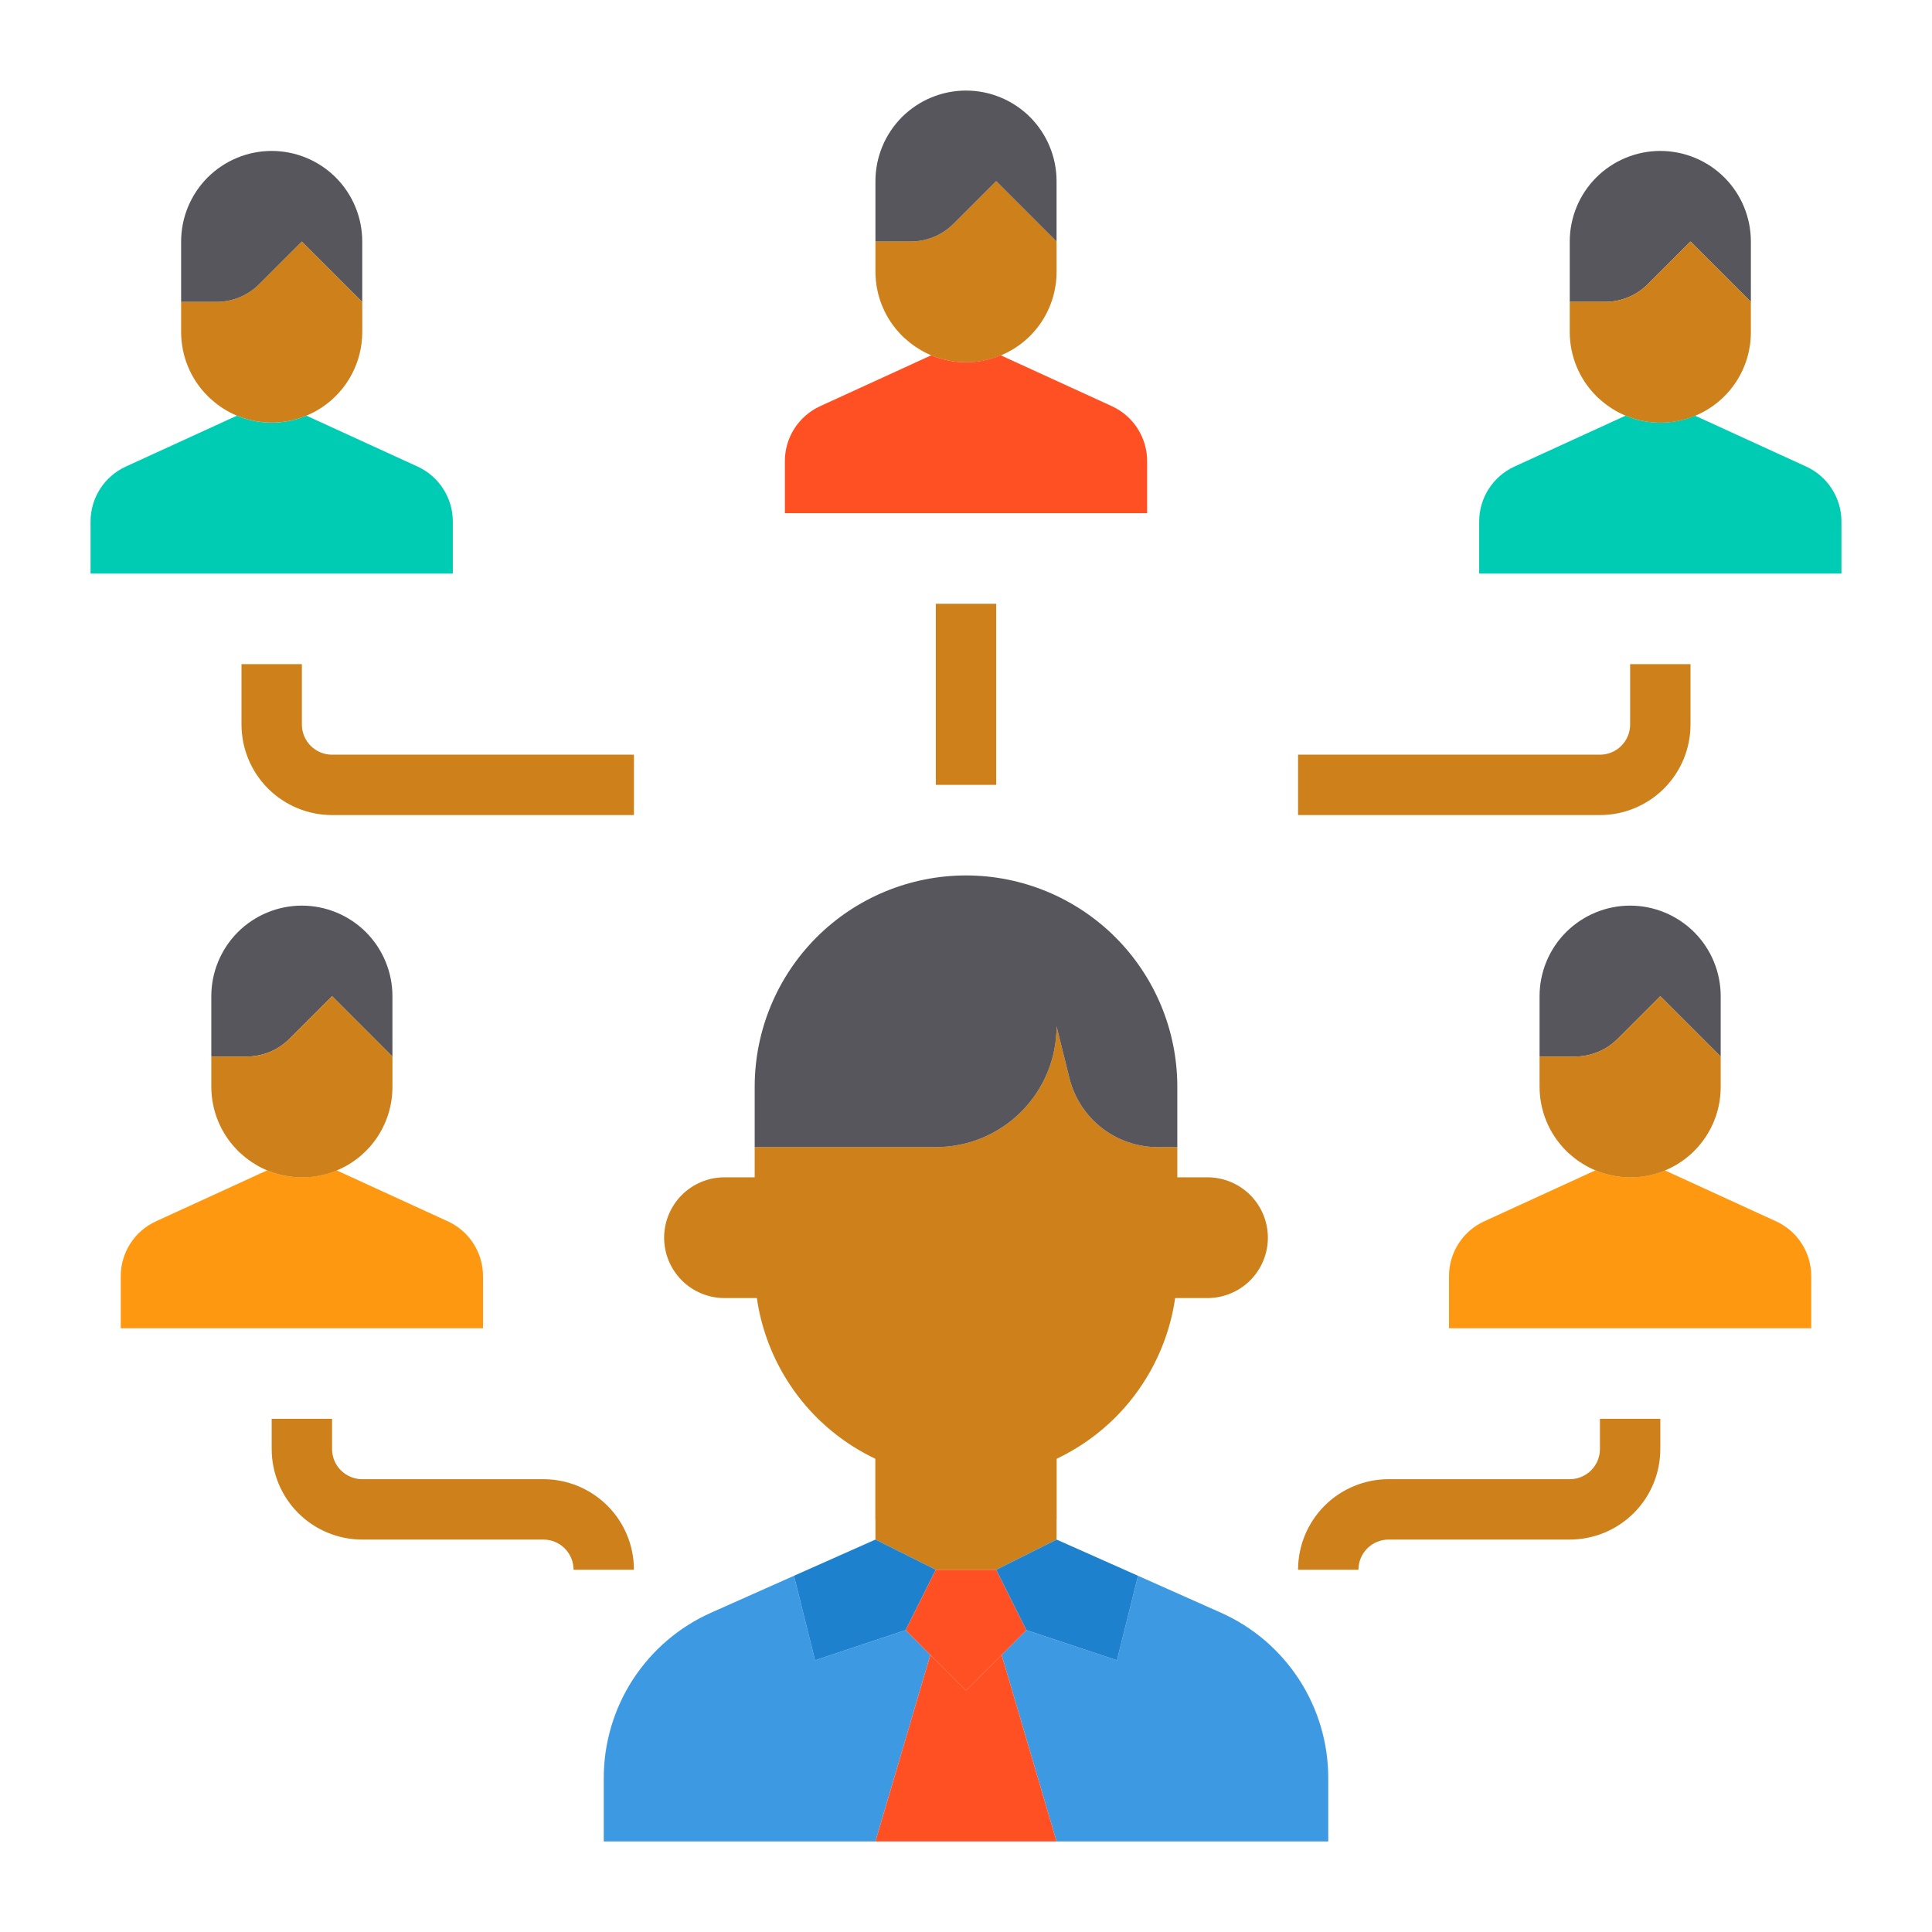
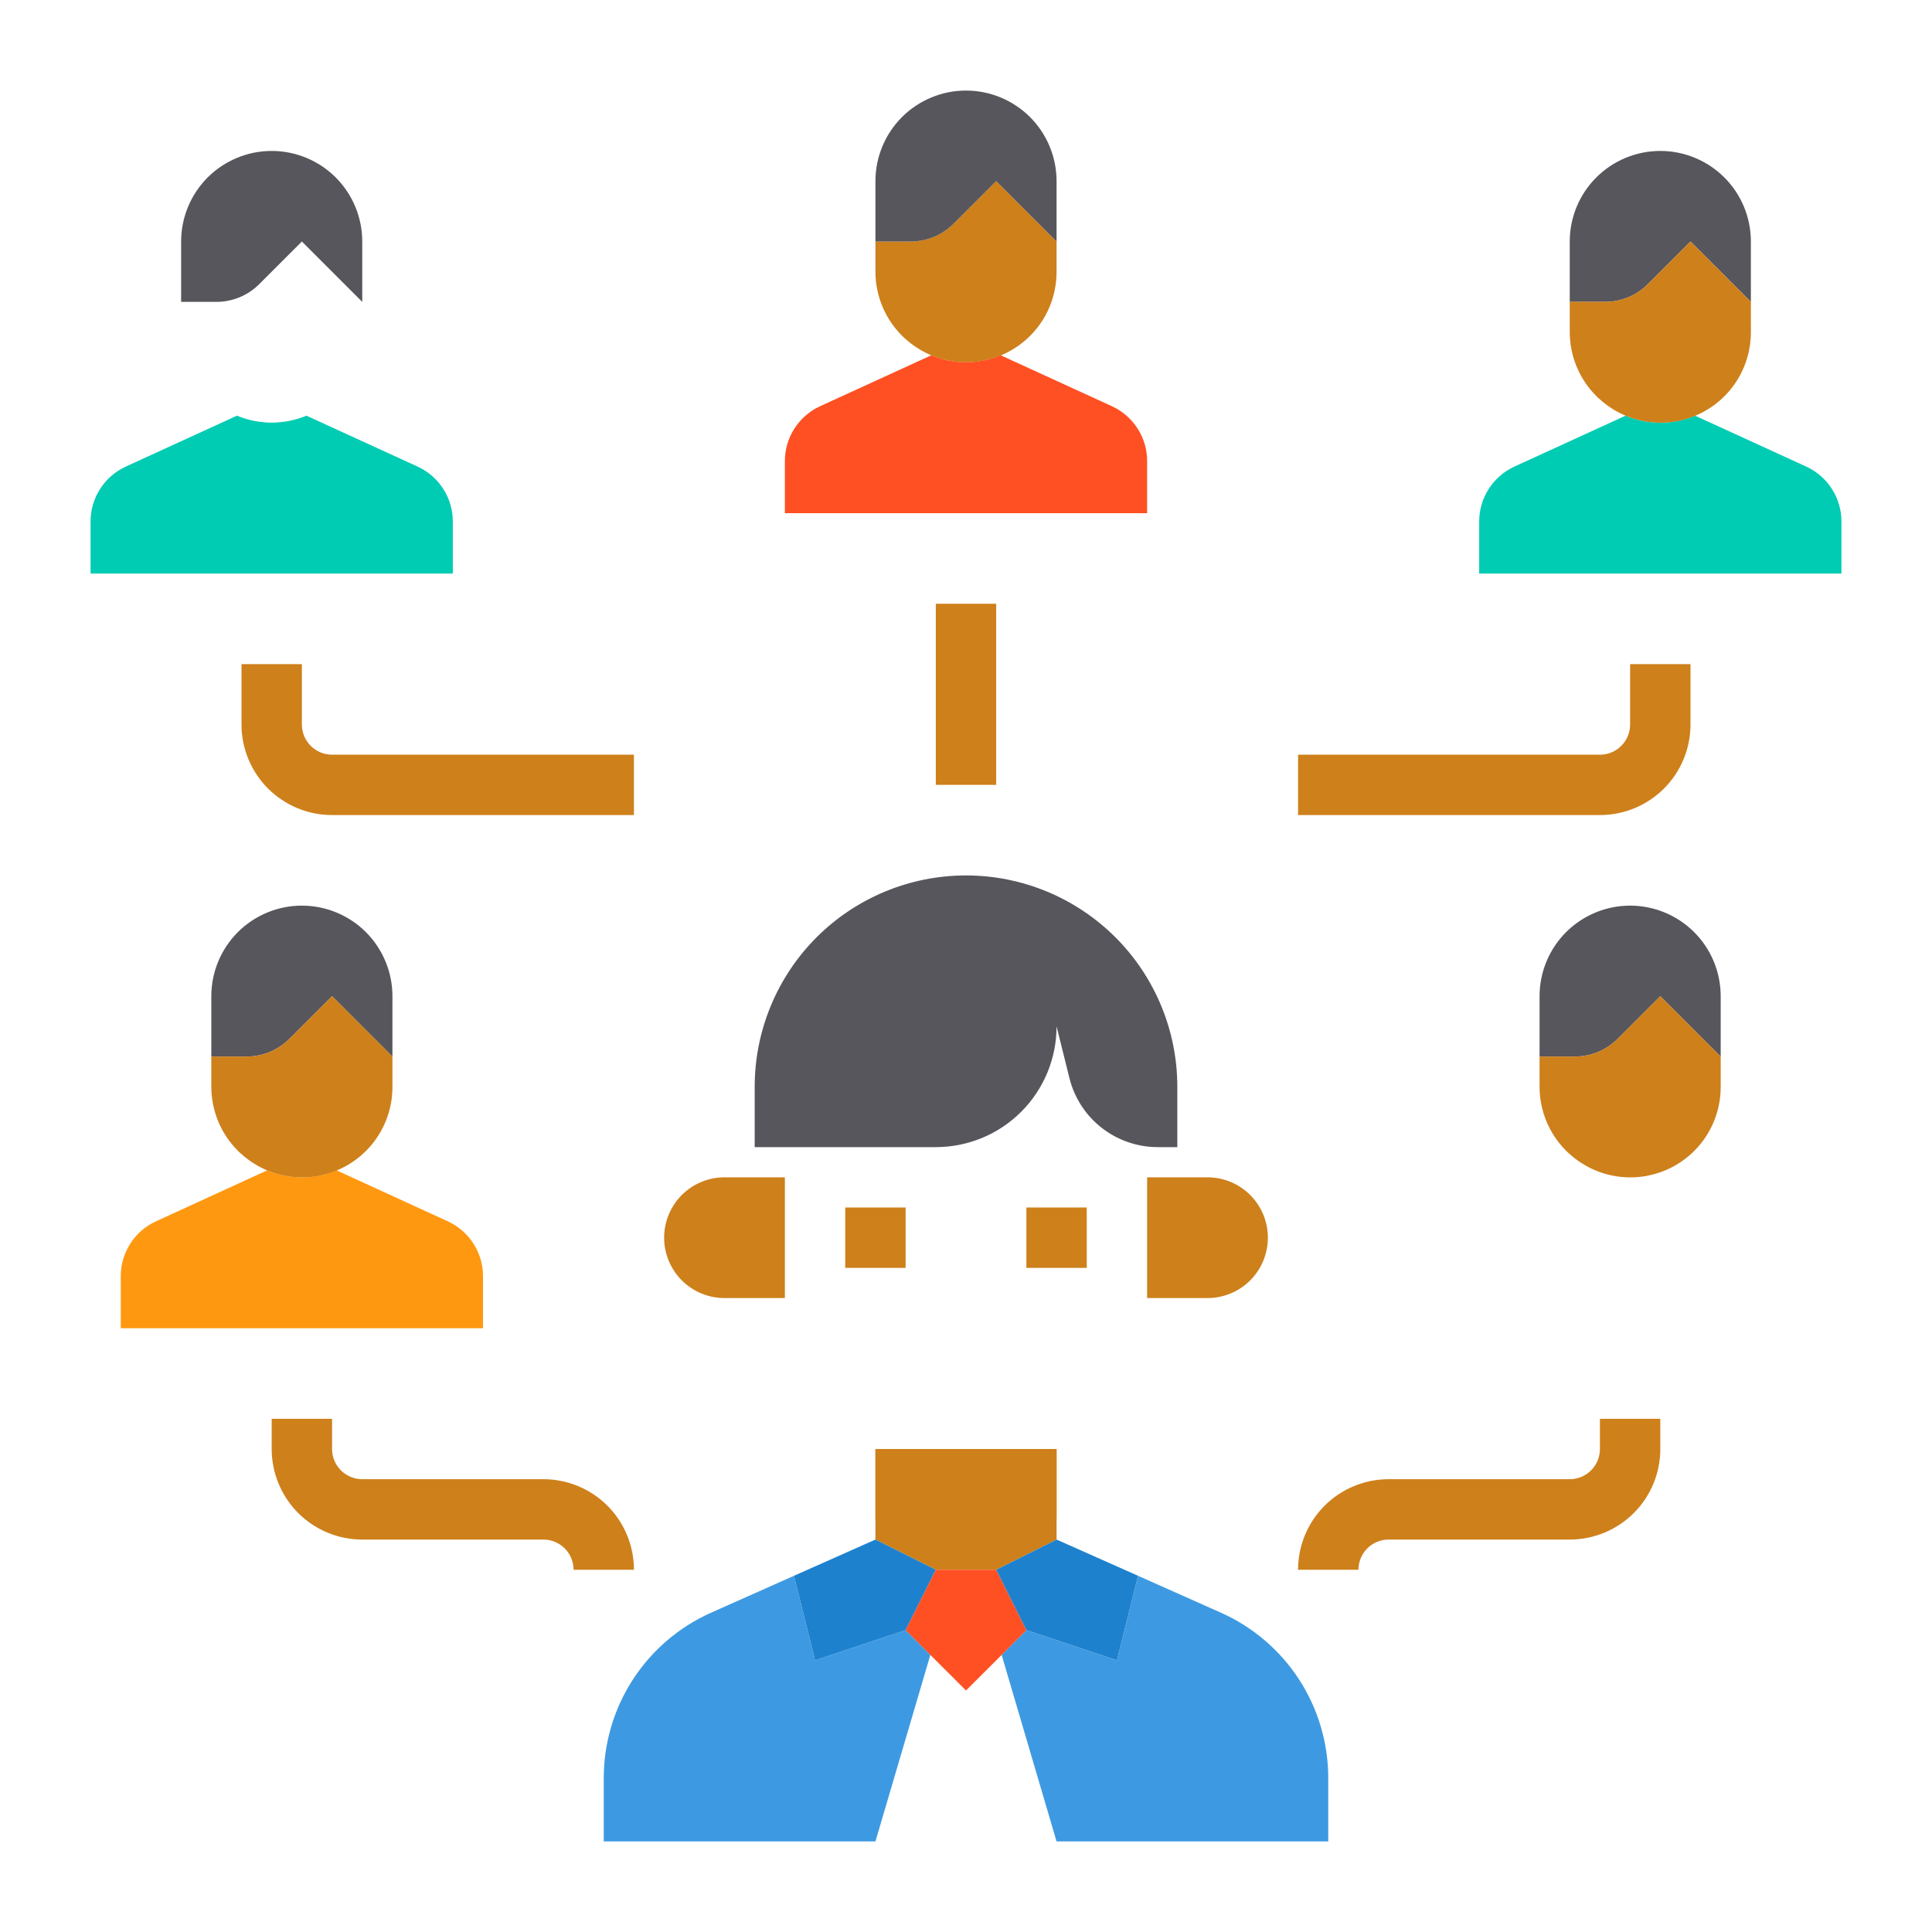
<svg xmlns="http://www.w3.org/2000/svg" width="40" height="40" viewBox="0 0 40 40" fill="none">
  <path d="M21.875 30V31.875L20.625 32.5H19.375L18.125 31.875V30H21.875Z" fill="#CE801B" />
  <path d="M25 24.375H23.75V26.875H25C25.331 26.875 25.649 26.743 25.884 26.509C26.118 26.274 26.25 25.956 26.25 25.625C26.25 25.294 26.118 24.976 25.884 24.741C25.649 24.507 25.331 24.375 25 24.375ZM15 24.375H16.25V26.875H15C14.668 26.875 14.351 26.743 14.116 26.509C13.882 26.274 13.75 25.956 13.75 25.625C13.75 25.294 13.882 24.976 14.116 24.741C14.351 24.507 14.668 24.375 15 24.375Z" fill="#CE801B" />
  <path d="M18.75 33.75L19.262 34.263L18.125 38.125H12.5V36.812C12.5 36.088 12.71 35.378 13.105 34.77C13.5 34.163 14.063 33.682 14.725 33.388L16.438 32.625L16.875 34.375L18.75 33.75ZM27.5 36.812V38.125H21.875L20.738 34.263L21.25 33.75L23.125 34.375L23.562 32.625L25.275 33.388C25.937 33.682 26.5 34.163 26.895 34.77C27.29 35.378 27.5 36.088 27.5 36.812Z" fill="#3D9AE2" />
  <path d="M19.375 32.5L18.75 33.75L16.875 34.375L16.438 32.625L18.125 31.875L19.375 32.5Z" fill="#1E81CE" />
  <path d="M21.25 33.75L20.738 34.263L20 35L19.262 34.263L18.75 33.75L19.375 32.5H20.625L21.25 33.75Z" fill="#FF5023" />
-   <path d="M20.738 34.263L21.875 38.125H18.125L19.262 34.263L20 35L20.738 34.263Z" fill="#FF5023" />
  <path d="M23.562 32.625L23.125 34.375L21.25 33.75L20.625 32.5L21.875 31.875L23.562 32.625Z" fill="#1E81CE" />
  <path d="M21.875 30V31.45C21.29 31.73 20.649 31.875 20 31.875C19.351 31.875 18.71 31.73 18.125 31.45V30H21.875Z" fill="#CE801B" />
-   <path d="M23.962 23.75C23.545 23.748 23.14 23.608 22.811 23.352C22.481 23.095 22.247 22.736 22.144 22.331L21.875 21.25C21.875 21.913 21.612 22.549 21.143 23.018C20.674 23.487 20.038 23.75 19.375 23.75H15.625V26.25C15.625 27.41 16.086 28.523 16.906 29.344C17.727 30.164 18.84 30.625 20 30.625C21.16 30.625 22.273 30.164 23.094 29.344C23.914 28.523 24.375 27.41 24.375 26.25V23.75H23.962Z" fill="#CE801B" />
  <path d="M24.375 22.5V23.75H23.962C23.545 23.748 23.14 23.608 22.811 23.352C22.481 23.095 22.247 22.736 22.144 22.331L21.875 21.25C21.875 21.913 21.612 22.549 21.143 23.018C20.674 23.487 20.038 23.75 19.375 23.75H15.625V22.5C15.625 21.34 16.086 20.227 16.906 19.406C17.727 18.586 18.84 18.125 20 18.125C21.16 18.125 22.273 18.586 23.094 19.406C23.914 20.227 24.375 21.34 24.375 22.5ZM4.375 21.875V20.625C4.375 20.128 4.573 19.651 4.924 19.299C5.276 18.948 5.753 18.75 6.25 18.75C6.747 18.75 7.224 18.948 7.576 19.299C7.927 19.651 8.125 20.128 8.125 20.625V21.875L6.875 20.625L5.994 21.506C5.877 21.623 5.739 21.716 5.587 21.779C5.434 21.842 5.271 21.875 5.106 21.875H4.375Z" fill="#57565C" />
  <path d="M10 26.425V27.5H2.5V26.425C2.499 26.186 2.567 25.952 2.696 25.75C2.824 25.548 3.008 25.388 3.225 25.288L5.531 24.231C5.759 24.326 6.003 24.375 6.25 24.375C6.497 24.375 6.741 24.326 6.969 24.231L9.275 25.288C9.492 25.388 9.676 25.548 9.804 25.75C9.933 25.952 10.001 26.186 10 26.425Z" fill="#FF9811" />
  <path d="M8.125 21.875V22.5C8.126 22.863 8.022 23.217 7.825 23.522C7.628 23.826 7.347 24.067 7.016 24.214C6.685 24.362 6.319 24.41 5.961 24.353C5.603 24.297 5.269 24.137 5 23.894C4.973 23.873 4.948 23.85 4.925 23.825C4.751 23.651 4.612 23.445 4.518 23.217C4.424 22.99 4.375 22.746 4.375 22.5V21.875H5.106C5.271 21.875 5.434 21.842 5.587 21.779C5.739 21.716 5.877 21.623 5.994 21.506L6.875 20.625L8.125 21.875Z" fill="#CE801B" />
-   <path d="M37.5 26.425V27.5H30V26.425C29.999 26.186 30.067 25.952 30.196 25.75C30.324 25.548 30.508 25.388 30.725 25.288L33.031 24.231C33.259 24.326 33.503 24.375 33.75 24.375C33.997 24.375 34.241 24.326 34.469 24.231L36.775 25.288C36.992 25.388 37.176 25.548 37.304 25.75C37.433 25.952 37.501 26.186 37.5 26.425Z" fill="#FF9811" />
  <path d="M33.75 18.75C34.247 18.75 34.724 18.948 35.076 19.299C35.428 19.651 35.625 20.128 35.625 20.625V21.875L34.375 20.625L33.494 21.506C33.377 21.623 33.239 21.716 33.087 21.779C32.934 21.842 32.771 21.875 32.606 21.875H31.875V20.625C31.875 20.128 32.072 19.651 32.424 19.299C32.776 18.948 33.253 18.75 33.75 18.75Z" fill="#57565C" />
  <path d="M35.625 21.875V22.5C35.626 22.863 35.522 23.217 35.325 23.522C35.128 23.826 34.847 24.067 34.516 24.214C34.185 24.362 33.819 24.41 33.461 24.353C33.103 24.297 32.769 24.137 32.5 23.894C32.474 23.873 32.448 23.85 32.425 23.825C32.251 23.651 32.112 23.445 32.018 23.217C31.924 22.99 31.875 22.746 31.875 22.5V21.875H32.606C32.771 21.875 32.934 21.842 33.087 21.779C33.239 21.716 33.377 21.623 33.494 21.506L34.375 20.625L35.625 21.875Z" fill="#CE801B" />
  <path d="M38.125 10.8V11.875H30.625V10.8C30.624 10.561 30.692 10.327 30.821 10.125C30.949 9.923 31.133 9.763 31.35 9.662L33.656 8.606C33.884 8.701 34.128 8.75 34.375 8.75C34.622 8.75 34.866 8.701 35.094 8.606L37.4 9.662C37.617 9.763 37.801 9.923 37.929 10.125C38.058 10.327 38.126 10.561 38.125 10.8Z" fill="#00CCB3" />
  <path d="M34.375 3.125C34.872 3.125 35.349 3.323 35.701 3.674C36.053 4.026 36.25 4.503 36.25 5V6.25L35 5L34.119 5.881C34.002 5.998 33.864 6.091 33.712 6.154C33.559 6.217 33.396 6.25 33.231 6.25H32.5V5C32.5 4.503 32.697 4.026 33.049 3.674C33.401 3.323 33.878 3.125 34.375 3.125Z" fill="#57565C" />
  <path d="M36.25 6.25V6.875C36.251 7.237 36.147 7.592 35.95 7.897C35.753 8.201 35.472 8.442 35.141 8.589C34.81 8.737 34.444 8.785 34.086 8.728C33.728 8.671 33.394 8.512 33.125 8.269C33.099 8.248 33.073 8.225 33.05 8.2C32.876 8.026 32.737 7.82 32.643 7.592C32.549 7.365 32.5 7.121 32.5 6.875V6.25H33.231C33.396 6.25 33.559 6.217 33.712 6.154C33.864 6.091 34.002 5.998 34.119 5.881L35 5L36.25 6.25ZM21.875 5V5.625C21.876 5.987 21.772 6.342 21.575 6.647C21.378 6.951 21.097 7.192 20.766 7.339C20.435 7.487 20.069 7.535 19.711 7.478C19.353 7.422 19.019 7.262 18.75 7.019C18.724 6.998 18.698 6.975 18.675 6.95C18.501 6.776 18.362 6.57 18.268 6.342C18.174 6.115 18.125 5.871 18.125 5.625V5H18.856C19.021 5 19.184 4.967 19.337 4.904C19.489 4.841 19.627 4.748 19.744 4.631L20.625 3.75L21.875 5Z" fill="#CE801B" />
  <path d="M18.125 5V3.75C18.125 3.253 18.323 2.776 18.674 2.424C19.026 2.073 19.503 1.875 20 1.875C20.497 1.875 20.974 2.073 21.326 2.424C21.677 2.776 21.875 3.253 21.875 3.75V5L20.625 3.75L19.744 4.631C19.627 4.748 19.489 4.841 19.337 4.904C19.184 4.967 19.021 5 18.856 5H18.125Z" fill="#57565C" />
  <path d="M23.75 9.55V10.625H16.25V9.55C16.249 9.311 16.317 9.077 16.446 8.875C16.574 8.673 16.758 8.513 16.975 8.412L19.281 7.356C19.509 7.451 19.753 7.5 20 7.5C20.247 7.5 20.491 7.451 20.719 7.356L23.025 8.412C23.242 8.513 23.426 8.673 23.554 8.875C23.683 9.077 23.751 9.311 23.75 9.55Z" fill="#FF5023" />
  <path d="M9.375 10.8V11.875H1.875V10.8C1.874 10.561 1.942 10.327 2.071 10.125C2.199 9.923 2.383 9.763 2.6 9.662L4.906 8.606C5.134 8.701 5.378 8.75 5.625 8.75C5.872 8.75 6.116 8.701 6.344 8.606L8.65 9.662C8.867 9.763 9.051 9.923 9.179 10.125C9.308 10.327 9.376 10.561 9.375 10.8Z" fill="#00CCB3" />
-   <path d="M4.906 8.606C4.711 8.525 4.531 8.411 4.375 8.269C4.348 8.248 4.323 8.225 4.3 8.2C4.126 8.026 3.987 7.82 3.893 7.592C3.799 7.365 3.75 7.121 3.75 6.875V6.25H4.481C4.646 6.25 4.809 6.217 4.962 6.154C5.114 6.091 5.252 5.998 5.369 5.881L6.25 5L7.5 6.25V6.875C7.5 7.183 7.424 7.487 7.278 7.759C7.133 8.031 6.922 8.263 6.666 8.434C6.409 8.605 6.115 8.711 5.808 8.741C5.501 8.771 5.191 8.724 4.906 8.606Z" fill="#CE801B" />
  <path d="M3.75 6.25V5C3.75 4.503 3.948 4.026 4.299 3.674C4.651 3.323 5.128 3.125 5.625 3.125C6.122 3.125 6.599 3.323 6.951 3.674C7.302 4.026 7.5 4.503 7.5 5V6.25L6.25 5L5.369 5.881C5.252 5.998 5.114 6.091 4.962 6.154C4.809 6.217 4.646 6.25 4.481 6.25H3.75Z" fill="#57565C" />
  <path d="M33.125 16.875H26.875V15.625H33.125C33.291 15.625 33.45 15.559 33.567 15.442C33.684 15.325 33.75 15.166 33.75 15V13.75H35V15C35 15.497 34.803 15.974 34.451 16.326C34.099 16.677 33.622 16.875 33.125 16.875ZM13.125 16.875H6.875C6.378 16.875 5.901 16.677 5.549 16.326C5.198 15.974 5 15.497 5 15V13.75H6.25V15C6.25 15.166 6.316 15.325 6.433 15.442C6.55 15.559 6.709 15.625 6.875 15.625H13.125V16.875ZM19.375 12.5H20.625V16.25H19.375V12.5ZM28.125 32.5H26.875C26.875 32.003 27.073 31.526 27.424 31.174C27.776 30.823 28.253 30.625 28.75 30.625H32.5C32.666 30.625 32.825 30.559 32.942 30.442C33.059 30.325 33.125 30.166 33.125 30V29.375H34.375V30C34.375 30.497 34.178 30.974 33.826 31.326C33.474 31.677 32.997 31.875 32.5 31.875H28.75C28.584 31.875 28.425 31.941 28.308 32.058C28.191 32.175 28.125 32.334 28.125 32.5ZM13.125 32.5H11.875C11.875 32.334 11.809 32.175 11.692 32.058C11.575 31.941 11.416 31.875 11.25 31.875H7.5C7.003 31.875 6.526 31.677 6.174 31.326C5.823 30.974 5.625 30.497 5.625 30V29.375H6.875V30C6.875 30.166 6.941 30.325 7.058 30.442C7.175 30.559 7.334 30.625 7.5 30.625H11.25C11.747 30.625 12.224 30.823 12.576 31.174C12.928 31.526 13.125 32.003 13.125 32.5Z" fill="#CE801B" />
  <path d="M17.5 25H18.75V26.25H17.5V25ZM21.25 25H22.5V26.25H21.25V25Z" fill="#CE801B" />
</svg>